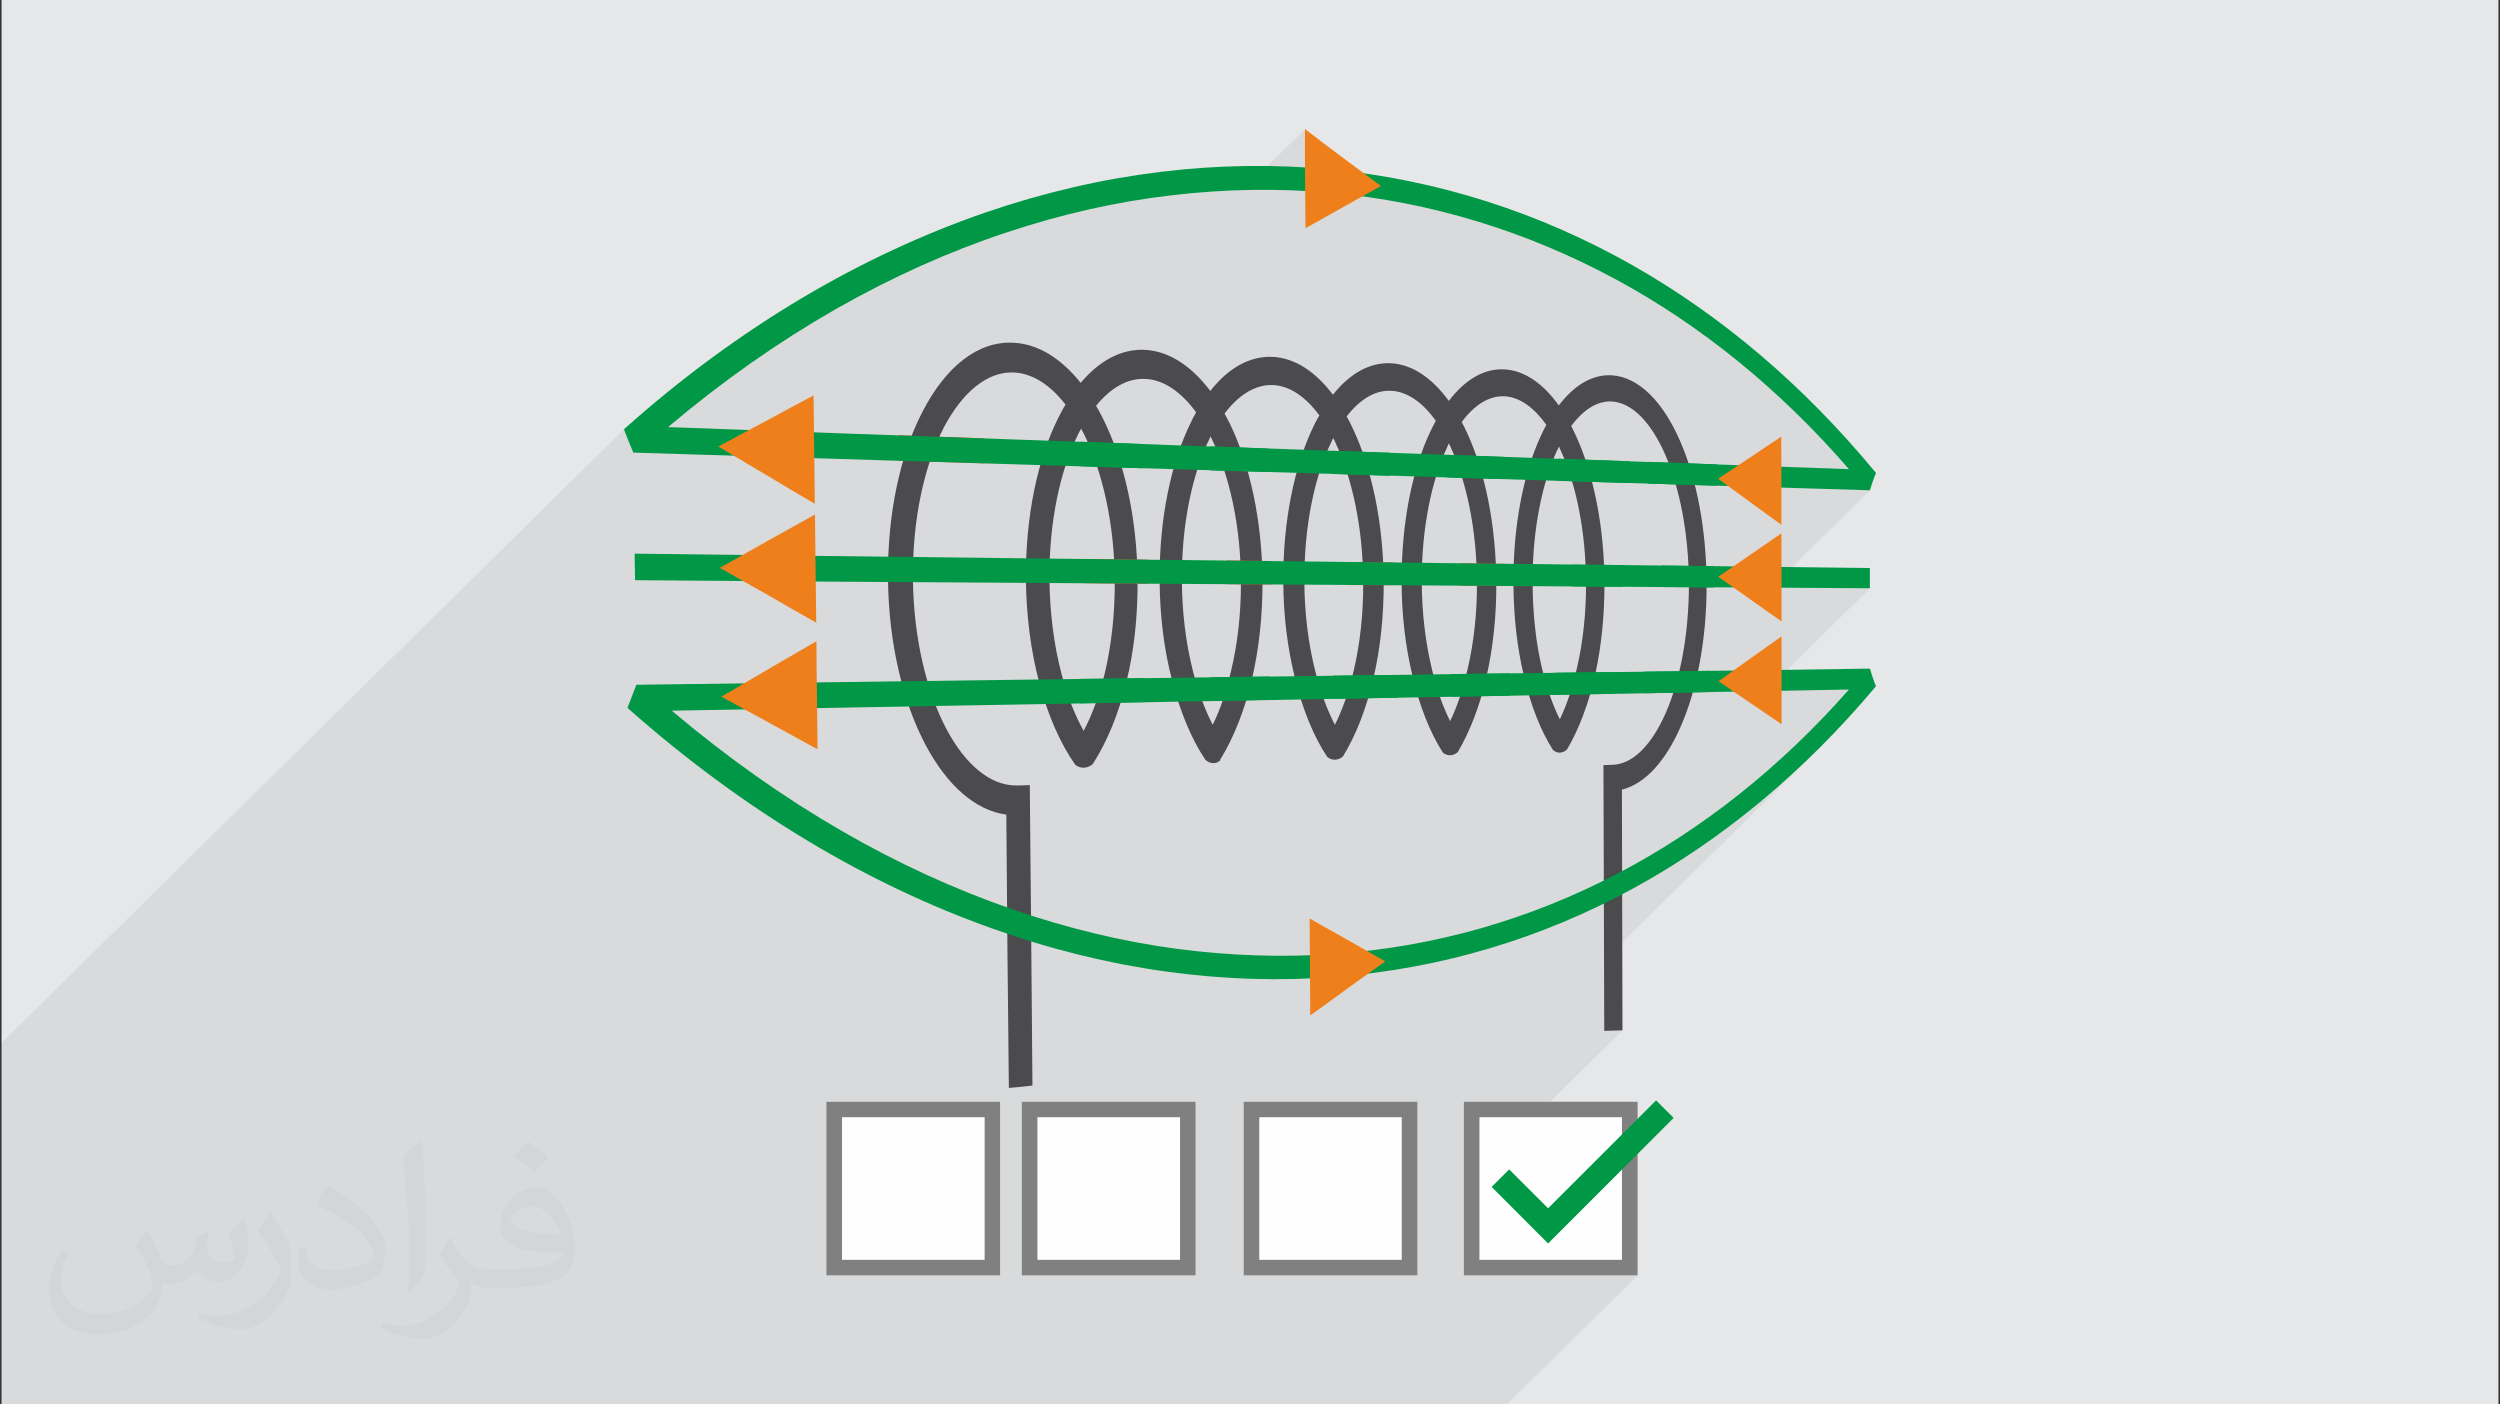
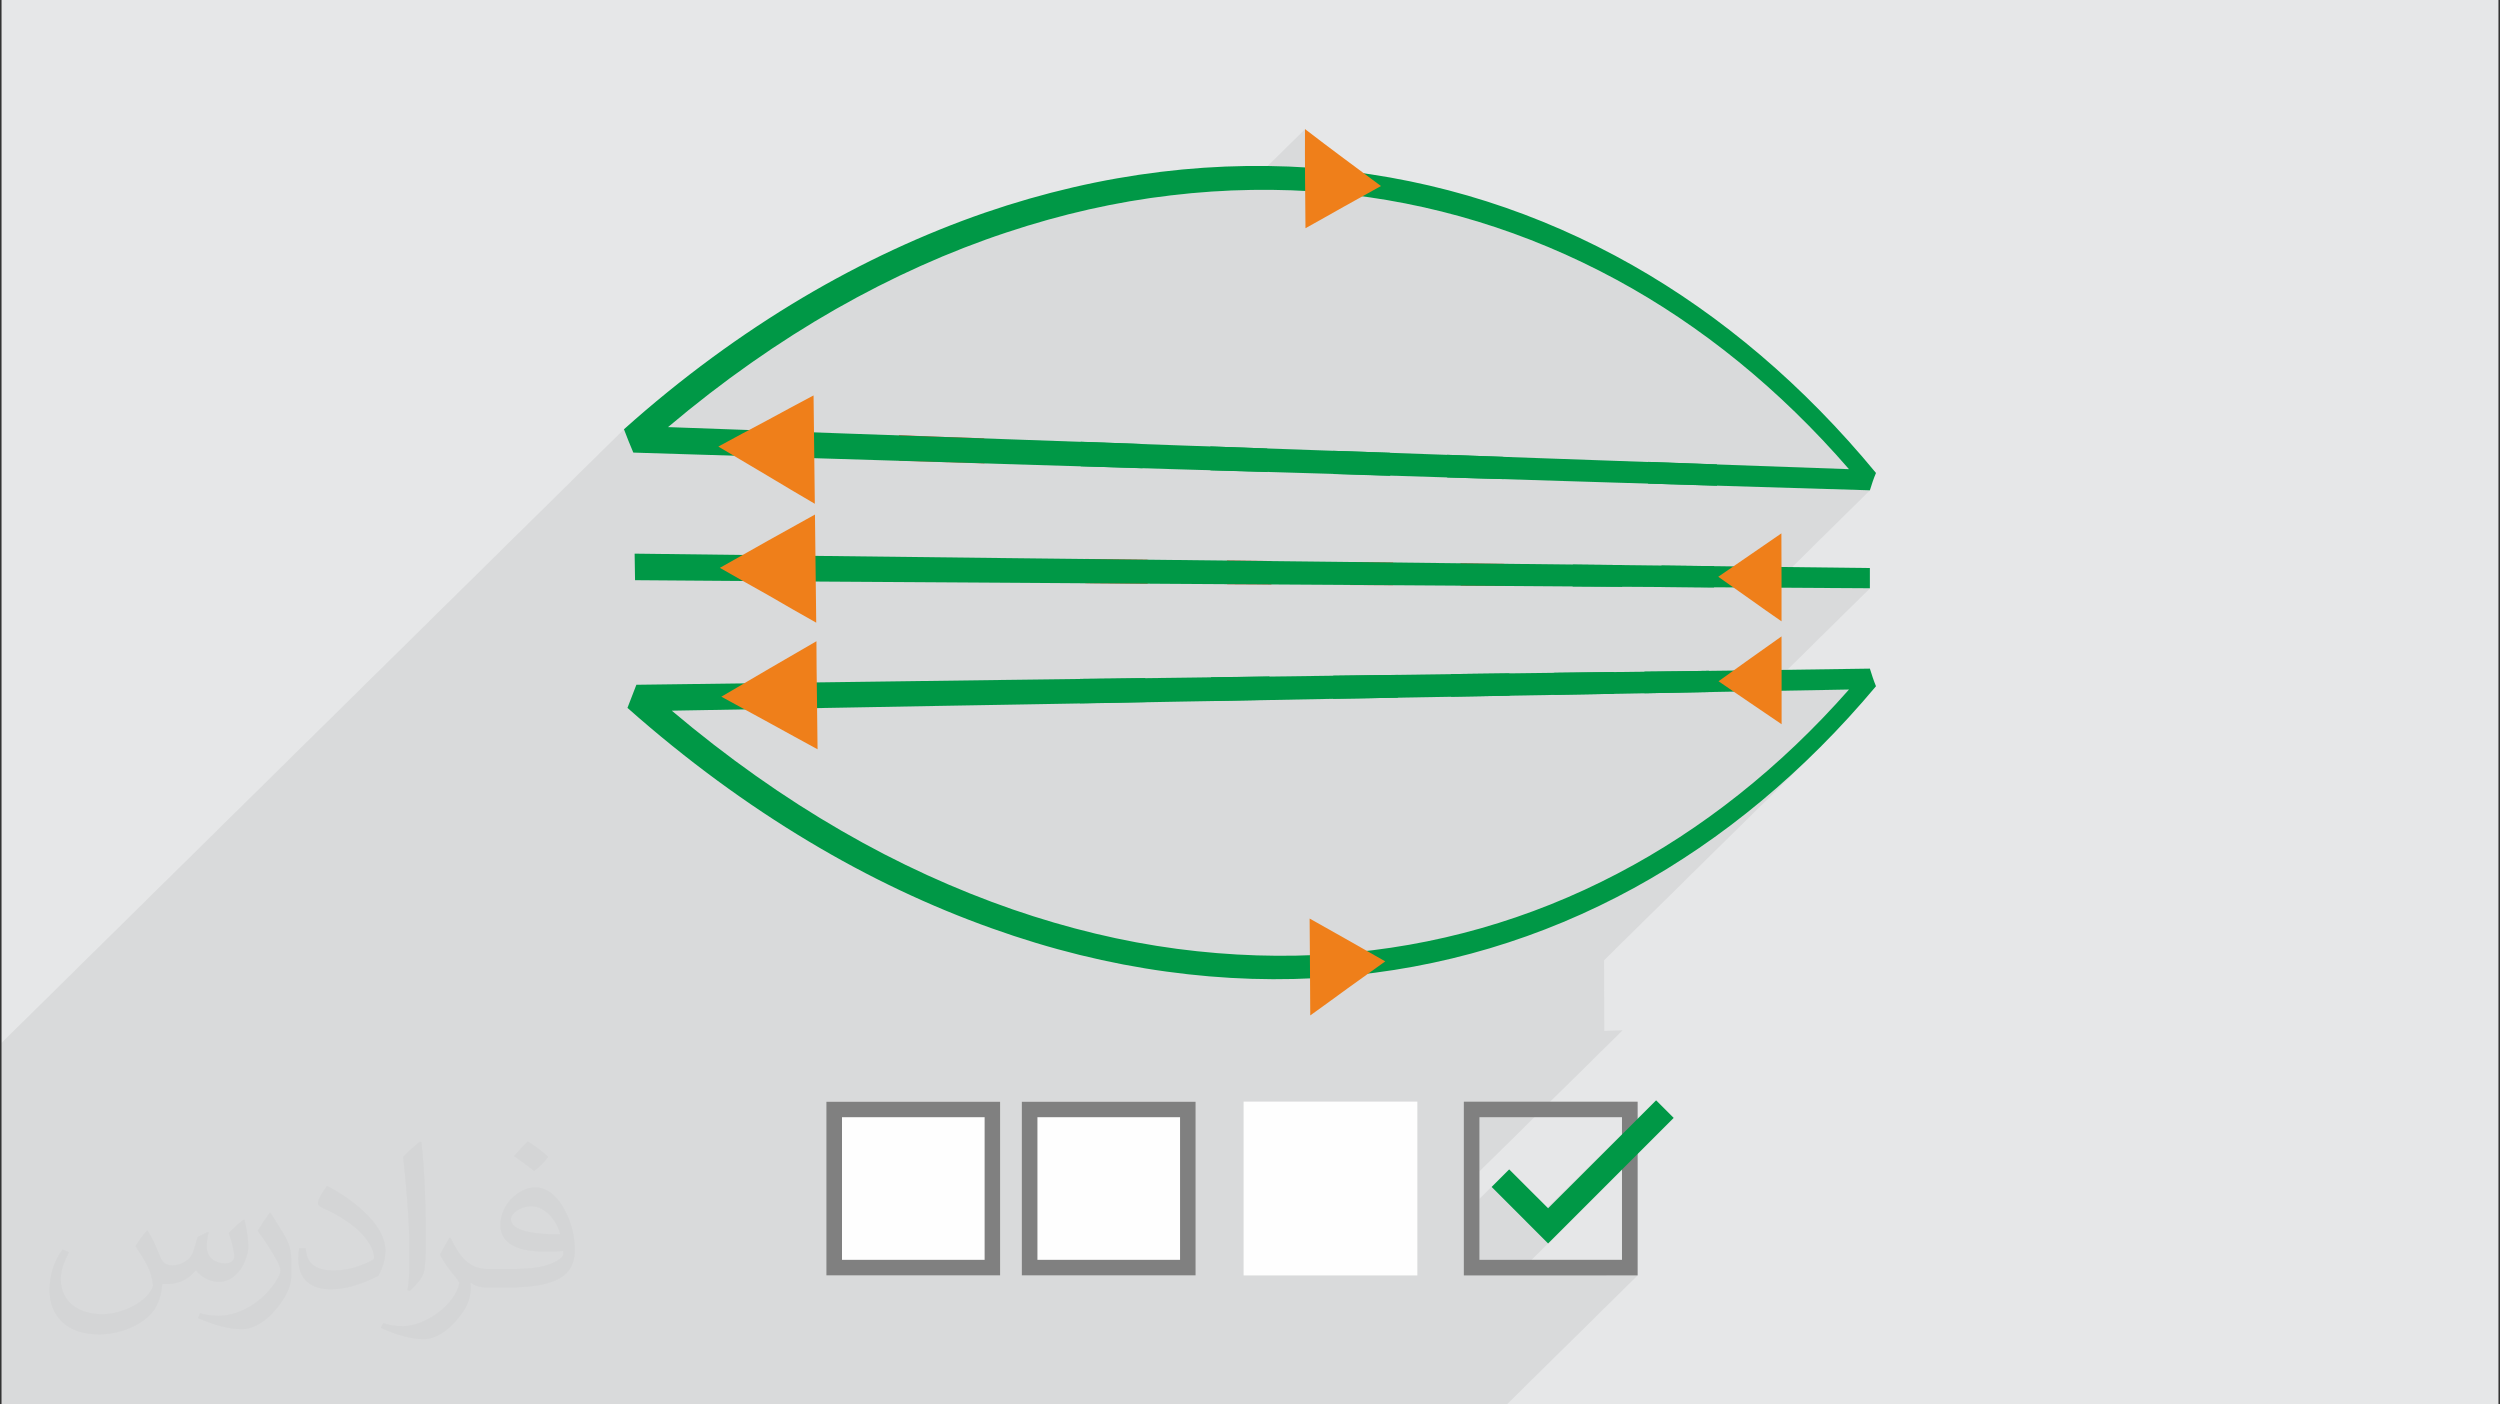
<svg xmlns="http://www.w3.org/2000/svg" xml:space="preserve" width="356px" height="200px" version="1.1" style="shape-rendering:geometricPrecision; text-rendering:geometricPrecision; image-rendering:optimizeQuality; fill-rule:evenodd; clip-rule:evenodd" viewBox="0 0 356 200">
  <rect x="0" y="0" width="356" height="200" fill="#333333" stroke="none" />
  <defs>
    <style type="text/css">
   
    .fil9 {fill:#EF7F1A}
    .fil6 {fill:#009846}
    .fil0 {fill:#E6E7E8}
    .fil3 {fill:#F44336}
    .fil5 {fill:#009846;fill-rule:nonzero}
    .fil4 {fill:#4B4B4D;fill-rule:nonzero}
    .fil8 {fill:gray;fill-rule:nonzero}
    .fil7 {fill:#FEFEFE;fill-rule:nonzero}
    .fil1 {fill:#373435;fill-opacity:0.031}
    .fil2 {fill:#373435;fill-opacity:0.078}
   
  </style>
  </defs>
  <g id="Layer_x0020_1">
    <polygon class="fil0" points="0.22,0 355.78,0 355.78,200 0.22,200 " />
    <path class="fil1" d="M21.02 175.25c0.67,1.03 1.11,2.02 1.54,3.12 0.32,0.64 0.49,1.82 1.99,1.82 0.44,0 1.07,-0.13 1.63,-0.44 0.63,-0.33 1.11,-0.83 1.36,-1.59l0.6 -2.02 1.46 -0.72 0.1 0.1c-0.21,0.76 -0.25,1.49 -0.25,2.06 0,1.69 1.45,2.33 2.61,2.33 0.68,0 1.29,-0.33 1.29,-0.95 0,-0.8 -0.34,-2.16 -0.78,-3.38 0.68,-0.68 1.36,-1.36 2.14,-1.91l0.12 0.06c0.34,1.44 0.53,2.86 0.53,3.81 0,0.93 -0.41,1.96 -0.75,2.63 -0.7,1.32 -1.94,2.37 -3.44,2.37 -1.14,0 -2.4,-0.57 -3.27,-1.63l-0.05 0c-0.82,1.02 -2.08,1.94 -4.12,1.94l-0.63 0c-0.1,1.34 -0.39,2.29 -0.83,3.14 -1.2,2.36 -4.79,4.03 -8.17,4.03 -4.69,0 -7.05,-2.71 -7.05,-6.32 0,-2.23 0.73,-4.3 1.85,-5.77l0.92 0.38c-0.7,1.34 -1.16,2.6 -1.16,3.84 0,3.38 2.74,4.99 5.91,4.99 2.93,0 6.57,-1.87 7.22,-4.04 -0.24,-2.37 -1.13,-3.48 -2.49,-5.64 0.41,-0.72 0.94,-1.44 1.6,-2.21l0.12 0 0 0zm54.14 -12.72c0.99,0.62 1.96,1.35 2.91,2.19 -0.54,0.75 -1.19,1.43 -2.01,2.03 -0.95,-0.77 -1.9,-1.43 -2.87,-2.13 0.66,-0.74 1.31,-1.45 1.97,-2.09l0 0zm0.51 9.24c-1.6,0 -2.91,1.05 -2.91,1.83 0,1.67 3.2,2.19 7.02,2.17 -0.48,-1.96 -2.16,-4 -4.11,-4zm-3.59 8.94c2.08,0 3.9,-0.06 5.29,-0.41 1.54,-0.39 2.85,-1.17 2.85,-1.71 0,-0.14 0,-0.31 -0.05,-0.45 -0.87,0.08 -1.87,0.08 -2.73,0.08 -2.81,0 -4.98,-0.64 -5.82,-2.22 -0.22,-0.44 -0.37,-0.93 -0.37,-1.49 0,-1.53 0.66,-3.02 1.82,-4.05 0.97,-0.85 2.04,-1.38 3.13,-1.38 1.96,0 3.53,1.58 4.63,4.07 0.6,1.36 1.02,2.93 1.02,4.91 0,1.32 -0.37,2.43 -1.19,3.25 -1.53,1.48 -4.34,2.04 -8.66,2.04l-1.96 0 0 0 -0.51 0c-1.06,0 -1.83,-0.19 -2.44,-0.66l-0.1 0c0.03,0.25 0.05,0.49 0.05,0.72 0,0.97 -0.32,2.21 -0.97,3.2 -1.92,2.85 -4,4.09 -5.79,4.09 -1.82,0 -4.05,-0.7 -6.06,-1.61l0.36 -0.7c0.65,0.27 1.55,0.45 2.79,0.45 3.25,0 7.51,-3.12 8.04,-6.17 -0.12,-0.25 -0.33,-0.58 -0.65,-0.93 -0.95,-1.13 -1.55,-2.07 -2.11,-3.06 0.48,-0.95 0.92,-1.71 1.33,-2.4l0.17 -0.02c1.39,2.83 2.65,4.45 5.45,4.45l0.44 0 0 0 2.04 0 0 0zm-14.06 2.99c0.24,-1.3 0.27,-2.76 0.27,-4.12l0 -2.02c0,-3.77 -0.49,-9.25 -0.88,-12.81 0.68,-0.74 1.63,-1.6 2.38,-2.18l0.22 0.06c0.51,4.49 0.63,9.69 0.63,14.5 0,1.26 -0.05,2.49 -0.17,3.39 -0.07,1.14 -0.73,2 -2.14,3.32l-0.31 -0.14 0 0zm-14.47 -5.95c0.07,1.77 0.94,3.16 3.97,3.16 1.89,0 3.49,-0.49 5.26,-1.33 0.32,-0.14 0.49,-0.33 0.49,-0.49 0,-1.11 -0.85,-2.58 -2.28,-3.92 -1.39,-1.26 -3.23,-2.37 -4.95,-3.11 -0.59,-0.25 -0.77,-0.51 -0.77,-0.76 0,-0.51 0.68,-1.58 1.23,-2.35l0.19 -0.02c1.97,1.03 4.18,2.56 5.8,4.26 1.47,1.57 2.39,3.16 2.39,4.89 0,1.28 -0.38,2.48 -1.01,3.6 -2.15,1.09 -4.46,1.92 -6.74,1.92 -2.76,0 -4.65,-1.3 -4.65,-4.35 0,-0.33 0,-0.84 0.12,-1.5l0.95 0 0 0zm-5.01 -5.03l1.73 2.78c0.63,1.03 1.21,2.15 1.21,3.92l0 2.26c0,1.83 -1.17,3.79 -3.06,5.73 -1.47,1.31 -2.78,1.87 -3.99,1.87 -1.8,0 -3.86,-0.56 -6.23,-1.58l0.27 -0.7c0.75,0.2 1.61,0.37 2.68,0.37 3.42,-0.02 6.91,-2.52 8.51,-5.57 0.19,-0.35 0.27,-0.68 0.27,-0.91 0,-0.35 -0.2,-0.74 -0.34,-1.09 -0.88,-1.64 -1.85,-3.14 -2.91,-4.53 0.56,-0.88 1.11,-1.73 1.72,-2.57l0.14 0.02 0 0z" />
    <path class="fil2" d="M220.45 177.07l-2.37 2.33 12.89 0 -2.25 2.22 4.48 0 -18.64 18.38 -0.01 0 -4.47 0 -12.89 0 -0.26 0 -4.83 0 -0.17 0 -0.03 0 -2.08 0 -0.05 0 -6.58 0 0 0 -2.24 0 -2.23 0 -1.73 0 -2.53 0 -5.3 0 -4.45 0 0 0 -0.47 0 -3.8 0 -0.43 0 -1.57 0 -0.03 0 -2.97 0 -3.82 0 -3.24 0 -0.48 0 -0.76 0 -3.39 0 -1.6 0 -1.59 0 -0.12 0 -0.19 0 -0.95 0 -1.49 0 -0.52 0 -1.32 0 -1.74 0 -0.88 0 0 0 -0.1 0 -0.35 0 -1.09 0 -0.37 0 -1.06 0 -1.86 0 -0.13 0 -0.09 0 -0.12 0 -1.01 0 -0.3 0 -0.04 0 -0.24 0 -0.02 0 -0.49 0 -0.97 0 -1.32 0 -0.01 0 -0.43 0 -0.2 0 -1.15 0 -2.69 0 -0.49 0 -0.01 0 -0.28 0 -0.42 0 -1.83 0 -0.66 0 -0.2 0 -2.08 0 -0.47 0 -0.29 0 -0.8 0 -0.01 0 -0.5 0 -0.33 0 -1.58 0 -0.66 0 -0.9 0 -0.56 0 -1.01 0 -0.44 0 -3.13 0 -0.02 0 -0.87 0 0 0 -0.64 0 -0.19 0 -1.05 0 -0.85 0 -0.03 0 -0.09 0 -0.24 0 -0.15 0 -0.6 0 -0.31 0 -0.67 0 -0.12 0 -0.75 0 -0.1 0 -0.22 0 -0.31 0 -1.79 0 -1.74 0 -0.32 0 -1.88 0 -3.01 0 -0.24 0 -1.21 0 -0.62 0 -0.04 0 -0.07 0 -0.04 0 -0.86 0 -1.46 0 -1.38 0 -0.09 0 -0.11 0 -0.06 0 -0.12 0 -0.35 0 -0.37 0 -0.21 0 -0.47 0 -0.32 0 -0.16 0 -0.12 0 -0.76 0 -0.21 0 -0.27 0 -1.89 0 -0.78 0 -0.57 0 0 0 -0.05 0 -3.04 0 -0.29 0 -1.19 0 -0.48 0 -0.27 0 -0.43 0 -0.67 0 -0.12 0 -1.4 0 -2.15 0 -0.02 0 -0.69 0 -0.02 0 -0.52 0 -0.22 0 -0.04 0 -0.66 0 -0.33 0 -0.22 0 -0.41 0 -0.23 0 -2.38 0 -0.33 0 -0.77 0 -0.74 0 -3.44 0 -0.3 0 -0.42 0 -0.4 0 -0.03 0 -0.48 0 -0.95 0 -1.27 0 -0.11 0 -2.74 0 -0.33 0 -0.01 0 -0.79 0 -0.14 0 -0.9 0 -0.16 0 -0.03 0 -1.39 0 -2.68 0 -2.89 0 -0.9 0 -1.86 0 -0.08 0 -1.1 0 -0.33 0 -0.17 0 -1.34 0 -3.35 0 -0.23 0 -0.43 0 -0.07 0 -1.01 0 -0.18 0 -3.98 0 -1.13 0 -2.27 0 -0.04 0 -2.34 0 -1.01 0 -0.17 0 -0.32 0 -0.51 0 -0.98 0 -1.31 0 -0.45 0 -2.44 0 -0.72 0 -0.78 0 -0.13 0 -0.84 0 -0.12 0 -1.98 0 -0.94 0 -1.7 0 -1.11 0 -0.26 0 0 -4.7 0 -0.13 0 -2.75 0 -0.72 0 -0.09 0 -2.94 0 -0.73 0 -0.08 0 -1.24 0 -0.55 0 -0.17 0 -4.21 0 -6.55 0 -3.59 0 -3.84 0 -3.49 0 -9.83 0 -1.27 0 -4.61 88.63 -87.38 0.16 0.41 0.16 0.42 0.16 0.42 0.16 0.41 0.17 0.41 0.17 0.42 0.17 0.41 0.18 0.42 1.24 0.04 3.72 -3.67 1.45 -1.21 1.47 -1.2 1.48 -1.18 1.47 -1.15 1.49 -1.14 1.48 -1.1 1.48 -1.09 1.5 -1.05 1.49 -1.04 1.5 -1.02 1.51 -0.99 1.49 -0.97 1.51 -0.95 1.52 -0.92 1.51 -0.89 1.52 -0.88 1.5 -0.85 1.51 -0.83 1.51 -0.8 1.52 -0.79 1.52 -0.76 1.52 -0.74 1.52 -0.71 1.52 -0.7 1.53 -0.66 1.53 -0.66 1.53 -0.63 1.52 -0.6 1.52 -0.59 1.53 -0.56 1.53 -0.54 1.53 -0.52 1.46 -0.48 1.47 -0.46 1.47 -0.44 1.47 -0.42 1.47 -0.4 1.47 -0.38 1.47 -0.36 1.46 -0.34 1.47 -0.32 1.46 -0.31 1.46 -0.27 1.47 -0.26 1.45 -0.24 1.46 -0.22 1.46 -0.2 1.45 -0.18 1.45 -0.17 1.44 -0.14 1.43 -0.12 1.44 -0.11 1.43 -0.09 1.44 -0.06 1.43 -0.05 0.19 -0.01 8.82 -8.69 -0.01 0.89 0 0.9 0 0.88 0 0.89 0 0.89 0.01 0.88 0 0.89 0 0.88 0.02 0.88 0 0.84 0.86 0.05 1.4 0.09 1.4 0.12 1.34 0.13 1.33 0.15 1.34 0.16 0.49 0.07 0.64 -0.37 0.66 -0.37 0.67 -0.37 0.66 -0.37 -1.64 1.62 1.16 0.17 1.32 0.22 1.31 0.22 1.32 0.25 1.3 0.26 1.3 0.29 1.3 0.3 1.29 0.31 1.29 0.33 1.29 0.35 1.28 0.37 1.27 0.38 1.27 0.39 1.27 0.42 1.26 0.43 1.26 0.44 1.25 0.46 1.24 0.48 1.24 0.49 1.23 0.51 1.23 0.53 1.23 0.54 1.22 0.56 1.21 0.56 1.2 0.59 1.2 0.6 1.2 0.62 1.19 0.63 2.26 1.26 2.23 1.32 2.21 1.38 2.2 1.43 2.16 1.48 2.14 1.55 2.12 1.61 2.09 1.66 2.07 1.71 2.03 1.78 2.02 1.83 1.98 1.89 1.96 1.95 1.92 1.99 1.9 2.05 1.87 2.11 -2.89 2.84 1.46 0.04 2.21 0.07 2.19 0.06 -14.06 13.87 0.74 0.01 2.25 0.01 2.24 0.02 2.22 0.01 2.22 0.02 2.2 0.01 2.19 0.01 -14.83 14.62 1.21 -0.02 2.15 -0.04 2.14 -0.04 2.12 -0.04 2.13 -0.03 2.11 -0.04 -1.86 2.06 -1.89 2 -1.92 1.96 -1.94 1.9 -17.09 16.85 1.07 -0.67 2.28 -1.52 2.25 -1.58 2.23 -1.65 2.2 -1.69 2.17 -1.77 2.15 -1.83 2.12 -1.89 2.09 -1.95 -28.75 28.33 0 0.61 0.01 1.18 0 1.19 0 1.18 0.01 1.17 0 1.18 0 1.19 0.01 1.18 0 1.18 0.32 -0.01 0.33 -0.02 0.33 -0.01 0.32 -0.01 0.33 -0.01 0.33 0 0.32 -0.01 0.33 -0.01 -20.38 20.08 0 3.91 4.24 -4.19 5.43 5.45 15.49 -15.27 2.5 2.49 -17.88 17.88 0 0zm-30.93 -149.62l-3.63 3.58 0 0 3.63 -3.58zm43.68 154.17l0 0 0 0z" />
    <path class="fil3" d="M140.15 62.42c0,1.19 0.02,2.38 0.04,3.56 -4.04,-0.11 -8.08,-0.25 -12.15,-0.37 -0.02,-1.2 -0.03,-2.42 -0.03,-3.64 4.07,0.17 8.11,0.32 12.14,0.45l0 0z" />
-     <path class="fil4" d="M143.3 116c-4.42,-0.58 -8.41,-4.19 -11.4,-9.74 -3.27,-6.07 -5.36,-14.54 -5.45,-23.86 -0.1,-9.36 1.79,-17.82 4.96,-23.86 3.26,-6.3 7.85,-10.03 12.94,-9.73 3.56,0.18 6.8,2.29 9.54,5.71 2.63,-3.14 5.81,-4.89 9.19,-4.7 3.47,0.2 6.61,2.34 9.27,5.85 2.53,-3.24 5.61,-5.02 8.92,-4.85 3.18,0.17 6.09,2.15 8.54,5.39 2.38,-3 5.23,-4.65 8.27,-4.48 3.06,0.16 5.88,2.13 8.23,5.36 2.28,-3 5,-4.65 7.91,-4.49 2.89,0.15 5.55,2.05 7.75,5.13 2.19,-2.86 4.76,-4.44 7.52,-4.29 3.88,0.22 7.35,3.81 9.77,9.39 2.32,5.32 3.74,12.5 3.76,20.37 0.02,7.82 -1.37,14.96 -3.66,20.2 -2.13,4.9 -5.06,8.22 -8.4,9.04 0.02,5.72 0.03,11.47 0.04,17.17 0.01,5.7 0.02,11.39 0.04,17.11 -0.86,0.02 -1.74,0.04 -2.6,0.08 -0.02,-6.3 -0.04,-12.61 -0.05,-18.89 -0.02,-6.29 -0.04,-12.62 -0.06,-18.96 0.48,-0.02 0.95,-0.02 1.45,-0.05 2.88,-0.18 5.49,-2.98 7.43,-7.4 2.05,-4.69 3.29,-11.18 3.29,-18.32 -0.01,-7.19 -1.32,-13.7 -3.38,-18.46 -1.98,-4.5 -4.67,-7.4 -7.63,-7.55 -2.07,-0.1 -4.03,1.19 -5.75,3.48 0.25,0.52 0.52,1.05 0.77,1.61 2.43,5.42 3.95,12.79 3.96,20.83 0.02,4.57 -0.44,9 -1.33,13.03 -0.93,4.08 -2.29,7.73 -4,10.6 -0.59,0.58 -1.44,0.62 -2.01,0.06 -1.77,-2.79 -3.18,-6.41 -4.12,-10.52 -0.99,-4.06 -1.48,-8.59 -1.5,-13.25 -0.04,-8.22 1.44,-15.62 3.91,-20.96 0.25,-0.54 0.51,-1.06 0.78,-1.55 -1.75,-2.45 -3.78,-3.96 -5.96,-4.07 -2.19,-0.11 -4.31,1.25 -6.09,3.66 0.26,0.49 0.51,1.01 0.76,1.54 2.56,5.57 4.13,13.12 4.16,21.36 0.04,4.65 -0.46,9.2 -1.37,13.27 -0.93,4.15 -2.36,7.87 -4.11,10.83 -0.61,0.58 -1.52,0.62 -2.14,0.06 -1.83,-2.87 -3.28,-6.56 -4.27,-10.75 -1.02,-4.13 -1.58,-8.74 -1.59,-13.5 -0.04,-8.41 1.51,-16.03 4.1,-21.47 0.25,-0.52 0.5,-1.03 0.77,-1.51 -1.86,-2.6 -4.04,-4.16 -6.37,-4.27 -2.28,-0.12 -4.46,1.23 -6.33,3.65 0.32,0.53 0.59,1.1 0.87,1.69 2.7,5.7 4.36,13.44 4.41,21.89 0.02,4.79 -0.48,9.47 -1.46,13.7 -1,4.26 -2.48,8.11 -4.34,11.13 -0.66,0.6 -1.6,0.64 -2.25,0.06 -1.93,-2.91 -3.49,-6.73 -4.54,-11.04 -1.09,-4.28 -1.7,-9.06 -1.71,-13.94 -0.06,-8.63 1.6,-16.44 4.28,-22.03 0.27,-0.56 0.55,-1.12 0.86,-1.62 -1.95,-2.61 -4.16,-4.18 -6.58,-4.31 -2.5,-0.11 -4.91,1.38 -6.92,4.06 0.25,0.45 0.48,0.92 0.73,1.39 2.85,5.86 4.62,13.81 4.67,22.49 0.02,4.9 -0.5,9.65 -1.51,13.96 -1.02,4.36 -2.57,8.28 -4.49,11.41 -0.04,0 -0.04,0 -0.04,-0.02 0.02,0.04 0.02,0.08 0.04,0.13 -0.61,0.62 -1.5,0.53 -2.13,-0.05 -2.03,-3.02 -3.62,-6.93 -4.74,-11.3 -1.15,-4.36 -1.75,-9.23 -1.78,-14.22 -0.07,-8.88 1.65,-16.89 4.49,-22.61 0.21,-0.48 0.46,-0.92 0.71,-1.36 -2.12,-2.88 -4.58,-4.63 -7.22,-4.75 -2.53,-0.14 -4.96,1.27 -7.04,3.83 0.36,0.56 0.66,1.16 0.97,1.76 3.02,6.03 4.9,14.18 4.95,23.1 0.03,5.05 -0.48,9.97 -1.59,14.43 -1.09,4.52 -2.75,8.55 -4.79,11.72 -0.75,0.66 -1.75,0.69 -2.5,0.1 -2.16,-3.09 -3.91,-7.1 -5.11,-11.66 -1.2,-4.49 -1.86,-9.53 -1.91,-14.7 -0.08,-9.11 1.71,-17.34 4.7,-23.22 0.3,-0.61 0.62,-1.18 0.94,-1.71 -2.16,-2.78 -4.66,-4.43 -7.34,-4.57 -3.83,-0.18 -7.38,2.86 -10.02,7.89 -2.76,5.42 -4.45,13.01 -4.37,21.49 0.09,8.45 1.93,16.04 4.81,21.47 2.66,4.96 6.18,7.99 9.92,7.96 0.62,0 1.27,-0.02 1.91,-0.05 0.07,7.17 0.12,14.32 0.2,21.43 0.07,7.12 0.12,14.23 0.18,21.35 -1.13,0.14 -2.27,0.26 -3.36,0.34 -0.07,-6.42 -0.13,-12.89 -0.2,-19.39 -0.06,-6.5 -0.1,-13.01 -0.16,-19.53l0 0zm78.82 -13.57c1.02,-2.11 1.84,-4.62 2.46,-7.4 0.84,-3.64 1.29,-7.73 1.27,-11.96 -0.02,-7.35 -1.39,-14.01 -3.59,-18.9 -0.09,-0.17 -0.18,-0.38 -0.25,-0.58 -0.1,0.19 -0.19,0.38 -0.29,0.57 -2.16,4.73 -3.52,11.42 -3.48,18.86 0.02,4.28 0.46,8.42 1.32,12.08 0.66,2.76 1.52,5.25 2.56,7.33l0 0zm-15.62 0.26c1.06,-2.19 1.89,-4.75 2.52,-7.55 0.86,-3.72 1.32,-7.88 1.3,-12.17 -0.03,-7.54 -1.48,-14.38 -3.78,-19.37 -0.07,-0.15 -0.16,-0.33 -0.2,-0.47 -0.09,0.14 -0.16,0.3 -0.22,0.46 -2.28,4.85 -3.7,11.7 -3.66,19.32 0.02,4.34 0.52,8.55 1.43,12.3 0.64,2.8 1.54,5.33 2.61,7.48l0 0zm-16.41 0.53c1.12,-2.24 2.04,-4.89 2.69,-7.79 0.91,-3.84 1.37,-8.13 1.34,-12.57 -0.04,-7.73 -1.56,-14.73 -3.97,-19.86 -0.08,-0.21 -0.18,-0.43 -0.32,-0.62 -0.09,0.19 -0.15,0.39 -0.26,0.59 -2.42,5 -3.87,12.01 -3.83,19.83 0.01,4.49 0.57,8.84 1.53,12.69 0.72,2.9 1.68,5.52 2.82,7.73l0 0zm-17.4 -0.01c1.11,-2.23 1.95,-4.82 2.61,-7.66 0.95,-3.91 1.43,-8.29 1.41,-12.8 -0.03,-7.94 -1.66,-15.13 -4.22,-20.39 -0.03,-0.06 -0.09,-0.13 -0.1,-0.24 -0.02,0.1 -0.06,0.15 -0.09,0.22 -2.52,5.12 -4.06,12.32 -4,20.35 0.02,4.57 0.59,8.99 1.59,12.93 0.73,2.84 1.67,5.4 2.8,7.59zm-18.38 0.86c1.26,-2.35 2.24,-5.13 3.01,-8.19 0.96,-4.05 1.46,-8.58 1.42,-13.24 -0.05,-8.15 -1.76,-15.54 -4.45,-20.97 -0.13,-0.2 -0.23,-0.42 -0.34,-0.63 -0.11,0.21 -0.23,0.43 -0.34,0.62 -2.64,5.26 -4.24,12.65 -4.17,20.89 0.06,4.75 0.64,9.32 1.72,13.4 0.79,3.06 1.86,5.81 3.15,8.12l0 0z" />
    <path class="fil3" d="M163.4 79.7c0,1.15 0.02,2.28 0.02,3.42 -2.97,-0.02 -5.9,-0.03 -8.88,-0.07 -0.02,-1.15 -0.02,-2.31 -0.04,-3.46 2.98,0.04 5.94,0.07 8.9,0.11z" />
    <path class="fil3" d="M181.02 79.89c0.01,1.11 0.01,2.23 0.03,3.34 -2.1,0 -4.21,-0.02 -6.3,-0.03 0,-1.12 -0.02,-2.24 -0.02,-3.39 2.11,0.04 4.18,0.05 6.29,0.08z" />
    <path class="fil3" d="M198.39 80.1c0,1.09 0.02,2.17 0.02,3.23 -2.05,0 -4.1,-0.01 -6.15,-0.02 0,-1.1 0,-2.19 -0.02,-3.28 2.05,0.02 4.11,0.05 6.15,0.07z" />
    <path class="fil3" d="M214.22 80.29c0,1.05 0,2.1 0,3.15 -2.04,0 -4.13,-0.02 -6.22,-0.04 0,-1.06 -0.02,-2.13 -0.02,-3.2 2.09,0.05 4.18,0.06 6.24,0.09z" />
    <g id="_2455152678800">
      <path class="fil5" d="M95.66 101.2c7.92,6.69 16.02,12.4 24.18,17.11 8.08,4.68 16.28,8.39 24.39,11.2 7.83,2.7 15.66,4.58 23.34,5.6 7.65,1.01 15.22,1.25 22.59,0.72 14.16,-1.01 27.69,-4.89 40.21,-11.45 11.97,-6.26 23.1,-15.04 32.92,-26.19 -11.21,0.19 -22.89,0.42 -34.99,0.64 -12.31,0.22 -25.09,0.44 -38.37,0.68 -7.12,0.14 -14.39,0.28 -21.83,0.4 -7.43,0.15 -15.04,0.27 -22.82,0.41 -7.91,0.12 -16.01,0.29 -24.26,0.43 -8.26,0.14 -16.71,0.3 -25.36,0.45l0 0zm94.51 37.9c-7.83,0.63 -15.9,0.38 -24.02,-0.74 -8.21,-1.12 -16.57,-3.17 -24.93,-6.17 -8.7,-3.1 -17.45,-7.21 -26.08,-12.39 -8.72,-5.22 -17.39,-11.55 -25.79,-19 0.41,-1.09 0.84,-2.2 1.27,-3.29 9.15,-0.11 18.1,-0.24 26.8,-0.35 8.73,-0.11 17.29,-0.23 25.61,-0.34 8.17,-0.11 16.16,-0.2 23.97,-0.3 7.8,-0.09 15.46,-0.2 22.91,-0.3 13.91,-0.19 27.2,-0.37 39.99,-0.52 12.59,-0.15 24.7,-0.31 36.37,-0.49 0.27,0.86 0.53,1.69 0.87,2.51 -10.23,12.21 -21.86,21.83 -34.46,28.73 -13.12,7.19 -27.47,11.49 -42.51,12.65l0 0z" />
      <path class="fil6" d="M163.08 96.56c0.02,1.15 0.02,2.3 0.03,3.42 -3.08,0.06 -6.18,0.11 -9.31,0.17 0,-1.15 -0.01,-2.3 -0.01,-3.48 3.1,-0.03 6.22,-0.05 9.29,-0.11l0 0z" />
      <path class="fil6" d="M180.78 96.33c0,1.13 0,2.24 0.02,3.32 -2.78,0.07 -5.57,0.12 -8.34,0.17 0,-1.13 -0.02,-2.25 -0.02,-3.38 2.76,-0.03 5.56,-0.06 8.34,-0.11z" />
      <path class="fil6" d="M199.03 96.11c0,1.07 0,2.15 0.02,3.24 -3.04,0.07 -6.08,0.11 -9.12,0.15 -0.04,0 -0.08,0 -0.11,0 0,-1.09 0,-2.19 -0.01,-3.28 0.02,0 0.06,0 0.1,0 3.05,-0.04 6.08,-0.07 9.12,-0.11z" />
      <path class="fil6" d="M214.95 95.89c0.02,1.07 0.02,2.12 0.02,3.17 -2.76,0.06 -5.56,0.1 -8.34,0.15 0,-1.08 0,-2.14 0,-3.22 2.77,-0.03 5.57,-0.06 8.32,-0.1z" />
      <path class="fil6" d="M229.81 95.7c0,1.04 0,2.08 0.02,3.1 -2.84,0.04 -5.67,0.1 -8.5,0.14 0,-1.04 0.01,-2.08 0,-3.14 2.83,-0.03 5.65,-0.06 8.48,-0.1z" />
      <g>
        <path class="fil5" d="M88.85 61.13c8.21,-7.35 16.75,-13.57 25.39,-18.71 8.58,-5.09 17.3,-9.12 26,-12.13 8.38,-2.88 16.76,-4.81 25.05,-5.82 8.17,-1 16.3,-1.1 24.23,-0.35 15.15,1.47 29.66,6.12 42.93,13.64 12.71,7.21 24.42,17.13 34.69,29.59 -0.35,0.82 -0.62,1.65 -0.87,2.47 -11.68,-0.35 -23.84,-0.73 -36.44,-1.1 -12.81,-0.38 -26.16,-0.83 -40.09,-1.24 -7.48,-0.22 -15.13,-0.45 -22.96,-0.68 -7.83,-0.23 -15.85,-0.48 -24.03,-0.73 -8.36,-0.25 -16.91,-0.53 -25.67,-0.79 -8.75,-0.26 -17.72,-0.55 -26.9,-0.83 -0.47,-1.11 -0.91,-2.2 -1.33,-3.32zm100.67 -33.68c-7.43,-0.66 -15.05,-0.55 -22.76,0.37 -7.75,0.9 -15.58,2.67 -23.42,5.28 -8.13,2.69 -16.32,6.36 -24.34,10.93 -8.09,4.62 -16.08,10.21 -23.87,16.79 8.66,0.31 17.17,0.63 25.46,0.92 8.29,0.29 16.42,0.59 24.35,0.86 7.79,0.27 15.43,0.56 22.88,0.82 7.45,0.26 14.77,0.52 21.92,0.77 13.31,0.47 26.12,0.93 38.45,1.37 12.13,0.42 23.84,0.84 35.1,1.25 -9.87,-11.39 -21.05,-20.45 -33.15,-27 -12.65,-6.84 -26.34,-11.06 -40.62,-12.36z" />
        <path class="fil5" d="M266.27 83.77c-11.67,-0.07 -23.8,-0.15 -36.4,-0.22 -12.79,-0.08 -26.12,-0.19 -40.04,-0.27 -7.47,-0.05 -15.12,-0.1 -22.92,-0.14 -7.81,-0.04 -15.84,-0.11 -24,-0.16 -8.34,-0.06 -16.9,-0.11 -25.63,-0.16 -8.74,-0.06 -17.69,-0.13 -26.85,-0.2 -0.02,-1.24 -0.04,-2.5 -0.06,-3.78 9.17,0.11 18.14,0.23 26.87,0.33 8.73,0.09 17.29,0.2 25.63,0.3 8.19,0.09 16.19,0.19 24,0.27 7.81,0.08 15.48,0.17 22.95,0.26 13.91,0.16 27.24,0.33 40.04,0.46 12.59,0.14 24.73,0.29 36.41,0.43 0,0.97 0,1.94 0,2.88l0 0z" />
        <path class="fil6" d="M230.98 80.46c0.02,1.04 0.02,2.07 0.02,3.09 -2.33,-0.01 -4.69,-0.02 -7.04,-0.04 0,-1.04 0,-2.08 0,-3.11 2.35,0.02 4.71,0.06 7.02,0.06z" />
        <path class="fil6" d="M162.65 63.23c0.02,1.15 0.02,2.3 0.04,3.45 -2.93,-0.09 -5.85,-0.18 -8.8,-0.28 -0.01,-1.17 -0.01,-2.32 -0.01,-3.5 2.92,0.11 5.84,0.22 8.77,0.33z" />
        <path class="fil6" d="M180.46 63.87c0.02,1.12 0.02,2.23 0.02,3.35 -2.7,-0.08 -5.41,-0.16 -8.11,-0.24 0,-1.15 0,-2.27 -0.02,-3.41 2.7,0.1 5.42,0.21 8.11,0.3z" />
        <path class="fil6" d="M197.95 64.47c0,1.11 0.02,2.19 0.02,3.29 -2.69,-0.1 -5.39,-0.17 -8.1,-0.26 0,-1.08 -0.02,-2.19 -0.02,-3.3 2.71,0.1 5.41,0.19 8.1,0.27z" />
        <path class="fil6" d="M214.07 65.05c0,1.06 0,2.13 0.02,3.17 -2.66,-0.06 -5.34,-0.15 -8.02,-0.23 0,-1.05 0,-2.15 0,-3.23 2.66,0.11 5.34,0.21 8,0.29l0 0z" />
-         <path class="fil6" d="M232.02 65.68c0,1.05 0,2.08 0,3.1 -3.37,-0.09 -6.72,-0.2 -10.13,-0.31 -0.01,-1.03 -0.01,-2.08 -0.01,-3.15 3.4,0.13 6.77,0.25 10.14,0.36z" />
        <path class="fil6" d="M244.5 66.13c0,1.02 0,2.03 0,3.04 -3.25,-0.11 -6.52,-0.21 -9.81,-0.3 0,-1.02 0,-2.04 0,-3.1 3.29,0.13 6.56,0.25 9.81,0.36z" />
        <path class="fil6" d="M244.07 80.61c0,1.03 0.02,2.03 0.02,3.05 -2.5,-0.04 -5,-0.04 -7.49,-0.06 0,-1.02 0,-2.06 0,-3.07 2.49,0.03 4.99,0.07 7.47,0.08z" />
      </g>
      <path class="fil6" d="M243.36 95.52c0,1.03 0,2.03 0,3.02 -3.05,0.06 -6.11,0.13 -9.18,0.18 0,-1.02 0,-2.05 -0.02,-3.08 3.09,-0.02 6.13,-0.06 9.2,-0.12z" />
    </g>
-     <path class="fil7" d="M142.42 181.62l-24.75 0 0 -24.75 24.75 0 0 24.75zm27.84 0l-24.76 0 0 -24.75 24.76 0 0 24.75zm31.57 0l-24.74 0 0 -24.75 24.74 0 0 24.75zm31.37 -17.31l5.13 -5.12 -2.5 -2.5 -2.63 2.63 0 -2.45 -24.75 0 0 24.75 24.75 0 0 -17.31 0 0z" />
+     <path class="fil7" d="M142.42 181.62l-24.75 0 0 -24.75 24.75 0 0 24.75zm27.84 0l-24.76 0 0 -24.75 24.76 0 0 24.75zm31.57 0l-24.74 0 0 -24.75 24.74 0 0 24.75zm31.37 -17.31z" />
    <path class="fil8" d="M142.42 181.62l-24.75 0 0 -24.74 24.75 0 0 24.74zm-22.52 -2.22l0 0 20.31 0 0 -20.31 -20.31 0 0 20.31z" />
    <path class="fil8" d="M170.26 181.62l-24.76 0 0 -24.74 24.76 0 0 24.74zm-22.53 -2.22l0 0 20.31 0 0 -20.31 -20.31 0 0 20.31z" />
-     <path class="fil8" d="M201.84 181.62l-24.75 0 0 -24.74 24.75 0 0 24.74zm-22.52 -2.22l0 0 20.29 0 0 -20.31 -20.29 0 0 20.31z" />
    <path class="fil8" d="M233.2 181.62l-24.75 0 0 -24.74 24.75 0 0 24.74zm-22.53 -2.22l0 0 20.3 0 0 -20.31 -20.3 0 0 20.31z" />
    <polygon class="fil5" points="214.9,166.53 212.41,169.02 220.45,177.07 238.33,159.19 235.83,156.69 220.45,172.06 214.9,166.52 214.9,166.53 " />
    <path class="fil9" d="M196.65 26.49c-1.78,-1.34 -3.55,-2.65 -5.37,-3.99 -1.8,-1.36 -3.63,-2.7 -5.45,-4.12 -0.02,2.38 0,4.75 0.01,7.1 0.02,2.34 0.04,4.68 0.06,7.02 1.82,-1 3.62,-2.04 5.41,-3.04 1.81,-1 3.57,-1.99 5.34,-2.97l0 0z" />
    <path class="fil9" d="M197.26 136.9c-1.77,-1.01 -3.55,-2.01 -5.34,-3.04 -1.79,-1.01 -3.6,-2.02 -5.43,-3.06 0.01,2.3 0.03,4.61 0.05,6.9 0,2.3 0.02,4.62 0.04,6.9 1.8,-1.3 3.59,-2.58 5.38,-3.9 1.78,-1.26 3.55,-2.53 5.3,-3.8z" />
-     <path class="fil9" d="M244.66 68.17c1.51,-1.02 3.03,-2.01 4.53,-3.01 1.5,-1 2.96,-2 4.46,-2.98 0.02,2.1 0.02,4.19 0.02,6.29 0,2.08 0,4.17 0,6.26 -1.5,-1.08 -2.98,-2.16 -4.48,-3.25 -1.5,-1.1 -3.02,-2.2 -4.53,-3.31z" />
    <path class="fil9" d="M244.68 82.13c1.51,-1.04 3.03,-2.08 4.53,-3.11 1.5,-1.02 2.96,-2.04 4.46,-3.07 0,2.11 0.02,4.19 0.02,6.26 0,2.1 0,4.2 0,6.27 -1.5,-1.03 -2.98,-2.08 -4.48,-3.15 -1.5,-1.05 -3.02,-2.13 -4.53,-3.2l0 0z" />
    <path class="fil9" d="M244.72 97.01c1.49,-1.06 3,-2.14 4.5,-3.22 1.5,-1.06 2.97,-2.11 4.47,-3.17 0,2.09 0,4.18 0.01,6.24 0,2.09 0,4.18 0,6.27 -1.5,-1.01 -2.98,-2.03 -4.46,-3.03 -1.5,-1.04 -3.03,-2.05 -4.52,-3.09l0 0z" />
    <path class="fil9" d="M102.72 99.21c2.29,-1.35 4.55,-2.68 6.82,-4 2.24,-1.3 4.47,-2.61 6.72,-3.9 0,2.56 0.04,5.12 0.07,7.69 0.02,2.55 0.06,5.13 0.09,7.7 -2.26,-1.22 -4.51,-2.48 -6.77,-3.71 -2.3,-1.27 -4.61,-2.5 -6.93,-3.78z" />
    <path class="fil9" d="M102.51 80.86c2.27,-1.29 4.55,-2.58 6.82,-3.85 2.25,-1.25 4.47,-2.5 6.72,-3.74 0.03,2.55 0.05,5.12 0.09,7.7 0.03,2.58 0.05,5.13 0.09,7.7 -2.27,-1.28 -4.54,-2.57 -6.81,-3.9 -2.29,-1.27 -4.61,-2.6 -6.91,-3.91z" />
    <path class="fil9" d="M102.29 63.59c2.27,-1.23 4.56,-2.48 6.84,-3.67 2.26,-1.21 4.47,-2.44 6.72,-3.61 0.04,2.58 0.05,5.13 0.09,7.71 0.04,2.59 0.05,5.16 0.09,7.72 -2.29,-1.33 -4.52,-2.67 -6.81,-4.04 -2.3,-1.35 -4.62,-2.75 -6.93,-4.11l0 0z" />
  </g>
</svg>